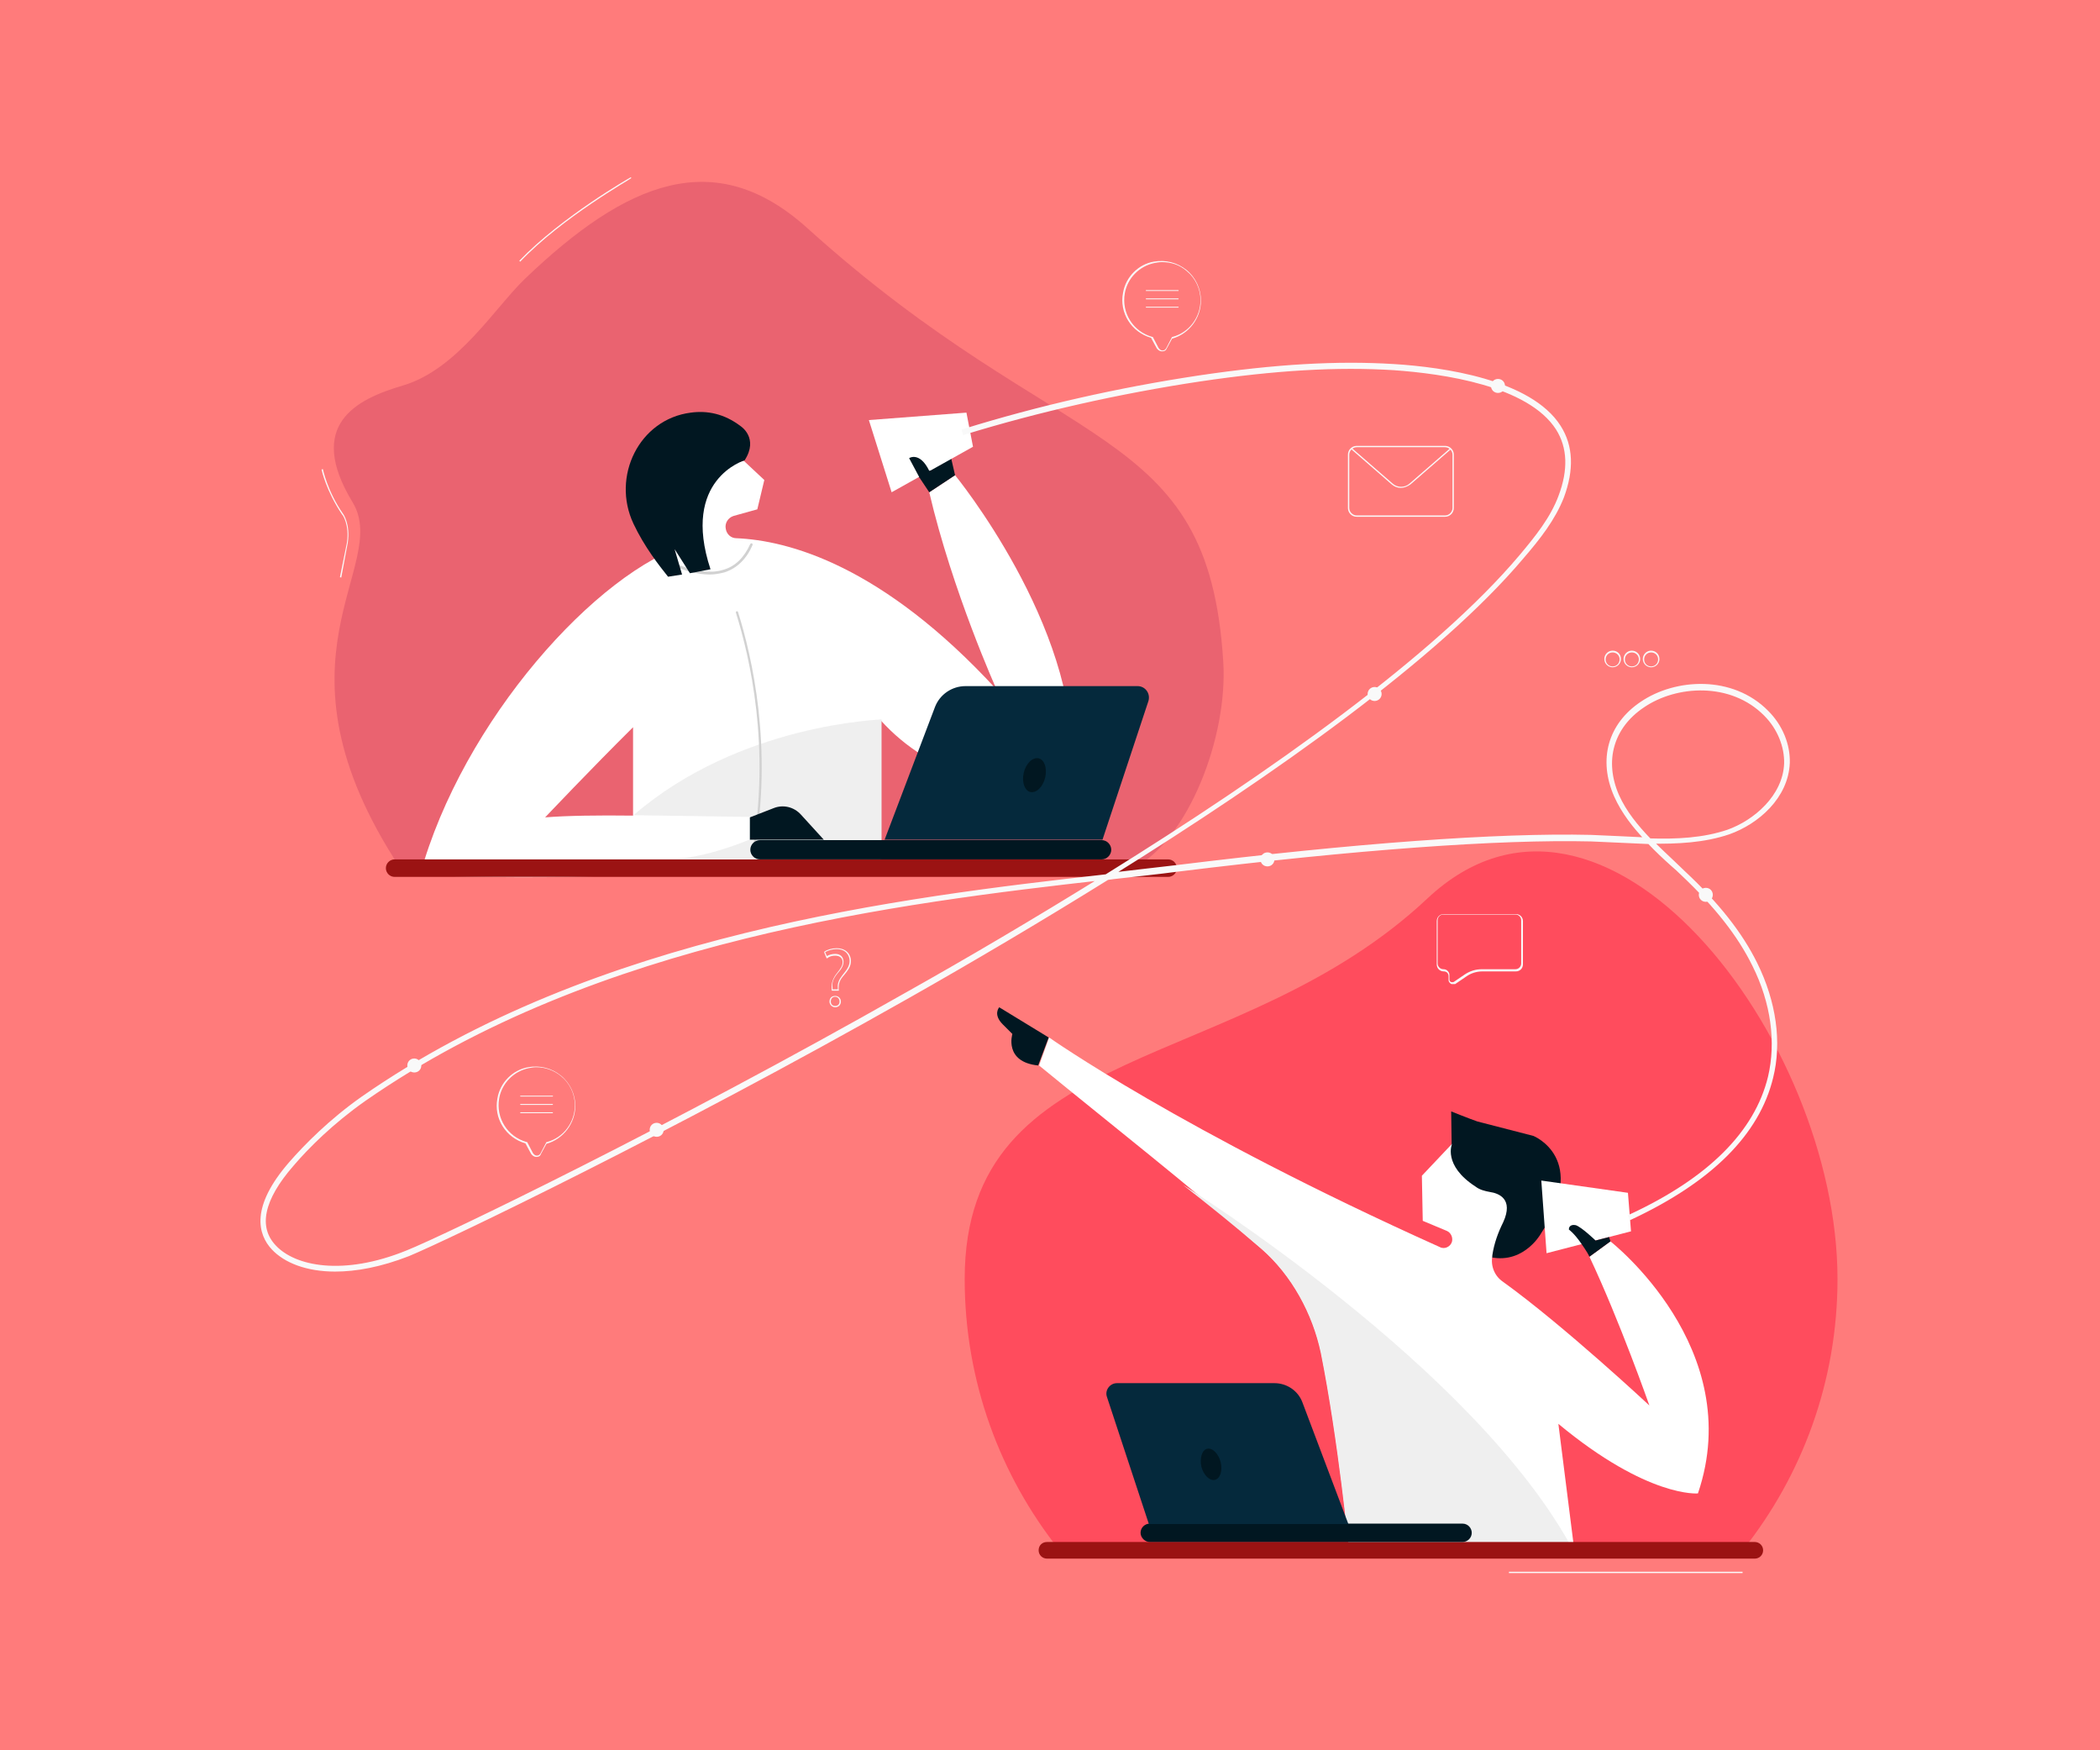
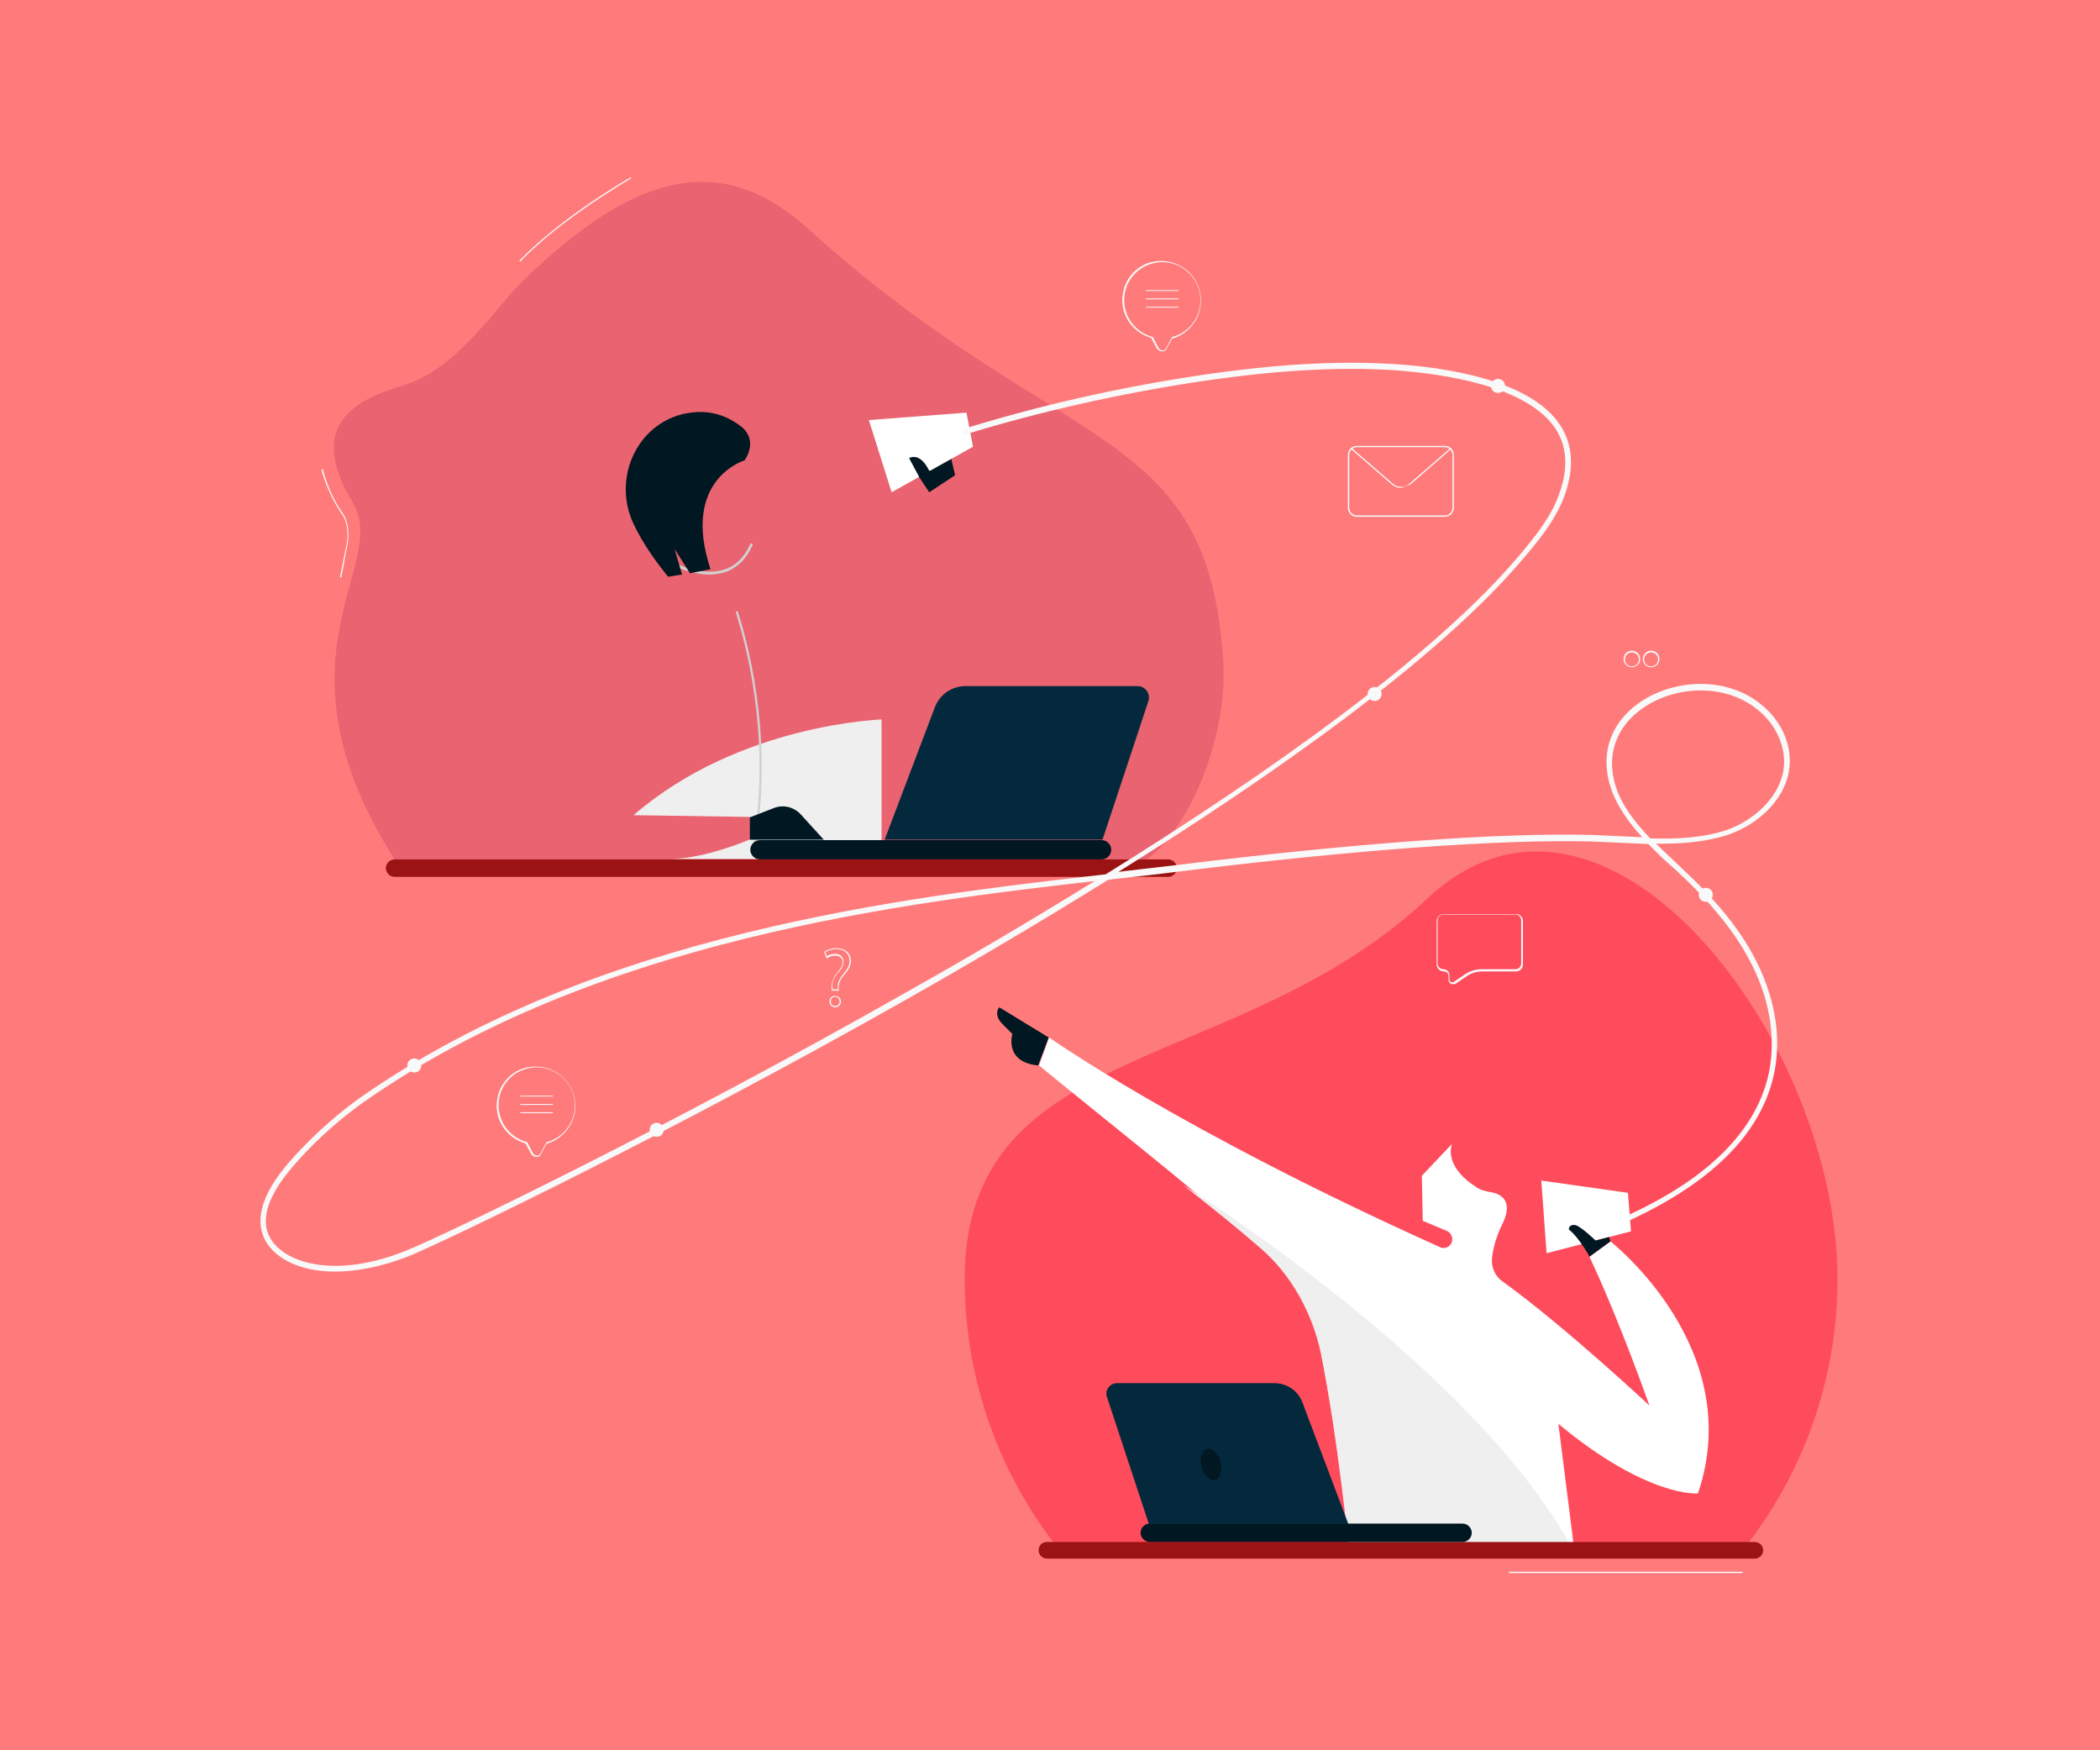
<svg xmlns="http://www.w3.org/2000/svg" version="1.1" id="Calque_1" x="0px" y="0px" viewBox="0 0 480 400" style="enable-background:new 0 0 480 400;" xml:space="preserve">
  <style type="text/css">
	.st0{fill:#FF7B7B;}
	.st1{fill:#EA6370;}
	.st2{fill:#FFFFFF;}
	.st3{fill:#9B1313;}
	.st4{fill:#EFEFEF;}
	.st5{fill:#D1D1D1;}
	.st6{fill:#011721;}
	.st7{fill:#05293C;}
	.st8{fill:#FF4C5D;}
	.st9{fill:#F9F9F9;stroke:#F9F9F9;stroke-miterlimit:10;}
	.st10{fill:#F9F9F9;}
</style>
  <rect class="st0" width="480" height="400" />
  <g>
    <g>
      <g>
        <g>
          <g>
            <g>
              <path class="st1" d="M259.1,198.4c12.5-6.5,21.6-30,20.5-47.2c-3.4-55.1-36.3-46-95.1-99.1c-21.1-19-41.3-10.6-64.5,11.6        c-6.8,6.5-15.4,20.7-27.9,24.4c-10.6,3.1-22.3,8.9-11.5,26.7c8.9,14.7-20.8,35.6,10.9,83.6H259.1z" />
            </g>
            <g>
-               <path class="st2" d="M218.3,108.6l-5.9,3.9c5.3,22.7,15.4,45.1,15.4,45.1c-26.2-28.5-47.7-34.1-59.5-34.6        c-1.2,0-2.2-0.9-2.4-2.1c-0.3-1.3,0.5-2.6,1.8-3l5.4-1.5l1.6-6.7l-4.7-4.4l-10.8,3.1l-1.3,12.8l-0.2,3        c-21.1,6.2-52,40.5-61.7,75.8c0,0,48.8,2.3,80.2-3.2h25v-32.3c11.9,13.3,28.6,15.9,37.4,16.2c3.5,0.1,6.3-2.6,6.4-6        C246.4,142.9,218.3,108.6,218.3,108.6z M124.6,186.8c0,0,10.6-11.2,20.1-20.6v20.2C136.8,186.3,129.5,186.4,124.6,186.8z" />
-             </g>
+               </g>
            <g>
              <path class="st3" d="M267,196.4H90.2c-1.1,0-2,0.9-2,2l0,0c0,1.1,0.9,2,2,2H267c1.1,0,2-0.9,2-2l0,0        C269,197.3,268.1,196.4,267,196.4z" />
            </g>
            <g>
              <path class="st4" d="M144.8,186.3l26.7,0.4v5.1c0,0-10.4,4.5-18.3,4.5h48.3v-31.9C201.5,164.5,169.1,165.3,144.8,186.3z" />
            </g>
            <g>
              <path class="st5" d="M172.2,195.1C172.2,195.1,172.1,195.1,172.2,195.1c-0.2,0-0.3-0.2-0.3-0.3c4.3-24-0.5-44.6-3.7-54.8        c0-0.1,0-0.3,0.2-0.3c0.1,0,0.3,0,0.3,0.2c3.2,10.2,8,30.9,3.7,55C172.4,195,172.3,195.1,172.2,195.1z" />
            </g>
            <g>
              <path class="st5" d="M162.2,131.3c-5.3,0-10.4-3.1-10.7-3.3c-0.1-0.1-0.2-0.2-0.1-0.4c0.1-0.1,0.2-0.2,0.4-0.1        c0.1,0,7.6,4.6,13.6,2.7c2.7-0.8,4.7-2.8,6.1-5.9c0.1-0.1,0.2-0.2,0.4-0.1c0.1,0.1,0.2,0.2,0.1,0.4c-1.4,3.2-3.6,5.3-6.4,6.2        C164.5,131.1,163.3,131.3,162.2,131.3z" />
            </g>
            <g>
              <path class="st6" d="M162.4,130.1L162.4,130.1c-6.8-20.6,7.8-24.9,7.8-24.9c3.3-5.1-0.9-7.8-0.9-7.8        c-3.8-2.9-7.7-3.6-11.4-3.1c-11.8,1.5-18.2,14.6-13.1,25.4c2.5,5.3,5.9,9.6,7.9,12.1l3.2-0.5l-1.7-5.8l3.5,5.5L162.4,130.1z" />
            </g>
            <g>
              <path class="st6" d="M171.4,186.8l5.4-2.1c2.2-0.9,4.7-0.3,6.3,1.5l5.2,5.7h-16.9V186.8z" />
            </g>
            <g>
              <g>
                <path class="st6" d="M251.8,196.4h-78.1c-1.2,0-2.2-1-2.2-2.2l0,0c0-1.2,1-2.2,2.2-2.2h78.1c1.2,0,2.2,1,2.2,2.2l0,0         C254,195.4,253,196.4,251.8,196.4z" />
              </g>
              <g>
                <path class="st7" d="M202.2,191.9l11.5-30.3c1.1-2.9,3.9-4.8,7-4.8H260c1.8,0,3,1.7,2.5,3.4L252,191.9H202.2z" />
              </g>
              <g>
-                 <path class="st6" d="M238.9,177.7c-0.5,2.1-2,3.6-3.4,3.3c-1.3-0.3-2-2.3-1.5-4.4c0.5-2.1,2-3.6,3.4-3.3         C238.7,173.6,239.4,175.5,238.9,177.7z" />
-               </g>
+                 </g>
            </g>
            <g>
              <polygon class="st6" points="218.3,108.6 217.1,103.4 209.2,107.7 212.4,112.5       " />
            </g>
            <g>
              <polygon class="st2" points="222.4,102.1 203.8,112.5 198.6,96 220.9,94.3       " />
            </g>
            <g>
              <path class="st6" d="M210.2,109.2l-2.4-4.5c0,0,2.4-1.6,4.6,2.9l2.8-0.3L210.2,109.2z" />
            </g>
          </g>
          <g>
            <g>
              <path class="st8" d="M398.4,354.2c13.5-17,21.6-38.5,21.6-61.9c0-55.1-53.5-124.7-93.7-87c-43.3,40.7-105.8,31.9-105.8,87        c0,23.4,8.1,44.9,21.6,61.9H398.4z" />
            </g>
            <g>
              <g>
-                 <path class="st6" d="M331.8,261.4l-0.1-7.4c0,0,4.5,1.8,6,2.3l12.8,3.3c0,0,12.9,5.2,1.6,22.5c0,0-4.4,7.7-12.9,4.8         l-9.3-20.8L331.8,261.4z" />
-               </g>
+                 </g>
              <g>
                <path class="st2" d="M368.1,283.7l-4.8,3.5c6.9,14.6,13.7,34,13.7,34s-19.6-18.3-33.5-28.3c-1.9-1.3-2.8-3.6-2.4-5.8l0-0.2         c0.4-2.7,1.3-5.2,2.5-7.6c2.4-5.3-1-6.6-3.1-6.9c-1.1-0.2-2.3-0.5-3.2-1.2c-7.6-4.9-5.4-9.8-5.4-9.8l-6.9,7.3l0.2,10.3         l5.5,2.3c0.9,0.4,1.4,1.4,1.2,2.4l0,0c-0.3,1.2-1.7,1.9-2.8,1.3c-59.2-26.6-89.3-47.9-89.3-47.9l-2.3,6.4         c17.1,14,34.1,27.3,50.9,41.9c6.9,6,11.7,14.8,13.6,23.8c4,20,6.4,44.7,6.4,44.7l51.5,0.8l-3.7-29.3         c20.5,17,31.9,15.9,31.9,15.9C399.4,308.1,368.1,283.7,368.1,283.7z" />
              </g>
              <g>
                <path class="st6" d="M239.7,237.1l-11.3-6.9c0,0-1.5,1.6,0.8,3.9l2.2,2.2c0,0-2,6.4,5.9,7.2L239.7,237.1z" />
              </g>
              <g>
                <polygon class="st2" points="353.5,286.4 372.8,281.4 372.1,272.6 352.3,269.8        " />
              </g>
              <g>
                <path class="st6" d="M368.1,283.7l-0.3-1l-3.1,0.8c0,0-3.1-3-4.5-3.5c-0.4-0.1-1.6-0.2-1.6,1c0,0,1.2,0.8,2.9,3.3         c0,0,1.3,1.8,1.8,2.9L368.1,283.7z" />
              </g>
              <g>
                <path class="st4" d="M270.4,270.8L270.4,270.8c6,4.7,12,9.5,17.9,14.6c6.9,6,11.7,14.8,13.6,23.8c4,20,6.4,44.7,6.4,44.7         l51.5,0.8C337.6,312.6,270.4,270.8,270.4,270.8z" />
              </g>
            </g>
            <g>
              <path class="st3" d="M239.3,352.4h161.8c1,0,1.9,0.8,1.9,1.9l0,0c0,1-0.8,1.9-1.9,1.9H239.3c-1,0-1.9-0.8-1.9-1.9l0,0        C237.4,353.2,238.2,352.4,239.3,352.4z" />
            </g>
            <g>
              <g>
                <path class="st6" d="M262.8,352.4h71.5c1.1,0,2.1-0.9,2.1-2.1l0,0c0-1.1-0.9-2.1-2.1-2.1h-71.5c-1.1,0-2.1,0.9-2.1,2.1l0,0         C260.7,351.4,261.7,352.4,262.8,352.4z" />
              </g>
              <g>
                <path class="st7" d="M308.2,348.3l-10.5-27.8c-1-2.7-3.6-4.4-6.4-4.4h-36c-1.6,0-2.8,1.6-2.3,3.1l9.6,29.1H308.2z" />
              </g>
              <g>
                <path class="st6" d="M274.6,335.2c0.5,1.9,1.9,3.3,3.1,3s1.8-2.1,1.3-4.1c-0.5-1.9-1.9-3.3-3.1-3S274.2,333.3,274.6,335.2z" />
              </g>
            </g>
          </g>
        </g>
        <g>
          <path class="st9" d="M76.6,290.1c-6.5,0-11.4-2-14.1-4.9c-3-3.2-4.8-9.2,4-19.3c3.4-3.9,9.1-9.7,16.5-14.9      c53.3-37.1,123.1-45.4,169.9-50.7c37.7-23.4,75.4-50.1,94.8-73.1c3.6-4.3,7.1-8.6,9-13.7c2.3-6.1,2.1-11.3-0.6-15.6      c-6.6-10.3-26.3-13-37.5-13.8c-12.9-0.8-27,0-44.5,2.6c-18.5,2.8-36.6,6.9-53.6,12.1l-0.1-0.3c17.1-5.3,35.1-9.4,53.7-12.2      c17.5-2.6,31.6-3.4,44.5-2.6c11.2,0.7,31.1,3.5,37.7,13.9c2.8,4.4,3,9.7,0.7,15.9c-2,5.1-5.4,9.4-9.1,13.7      c-19.3,22.9-56.8,49.4-94.4,72.8c0.3,0,0.6-0.1,0.9-0.1c5.2-0.6,10.1-1.2,14.6-1.7c40.6-5,73.3-7.4,94.6-6.9      c2.2,0.1,4.4,0.2,6.7,0.3c2.1,0.1,4.2,0.2,6.3,0.3c-2.9-3-5.5-6.3-7.2-10.1c-3.6-8.2-1.4-16.1,5.9-21c7.8-5.3,20.6-6,28.5,2      c3.2,3.2,4.9,7.4,4.8,11.5c-0.3,7.8-7,13.6-13.5,15.9c-5.6,1.9-11.7,2.2-17.8,2.1c1.7,1.7,3.4,3.3,5.1,4.9      c0.8,0.8,1.6,1.5,2.4,2.3c7.7,7.2,13,13.9,16.4,20.8c4.3,8.7,5.6,17.9,3.6,25.9c-3.1,12.8-13.9,23.5-32,32l-0.1-0.2      c18.1-8.4,28.8-19.1,31.9-31.8c1.9-8,0.7-17.1-3.6-25.7c-3.4-6.9-8.6-13.5-16.3-20.8c-0.8-0.8-1.6-1.5-2.4-2.2      c-1.8-1.6-3.6-3.3-5.3-5.1c-2.2-0.1-4.4-0.2-6.6-0.3c-2.3-0.1-4.5-0.2-6.7-0.3c-21.2-0.5-53.9,1.9-94.5,6.9      c-4.5,0.6-9.4,1.1-14.6,1.7c-0.5,0.1-1,0.1-1.5,0.2c-15.6,9.7-31.2,18.9-45.5,27c-54.7,31-105.6,55.4-114.3,59      C86.9,289.1,81.3,290.1,76.6,290.1z M252.4,200.6c-46.8,5.3-116.2,13.7-169.2,50.6c-7.4,5.2-13.1,10.9-16.5,14.9      c-6.9,7.9-8.3,14.4-4,18.9c4.6,4.9,15.8,7.2,30.5,1.2c8.7-3.5,59.6-28,114.2-59C221.5,219.3,236.9,210.2,252.4,200.6z       M377,192.1c6.2,0.2,12.4-0.1,18-2c6.2-2.2,13-8,13.3-15.6c0.1-4-1.6-8.2-4.7-11.3c-7.8-7.9-20.5-7.2-28.2-1.9      c-7.1,4.8-9.3,12.6-5.8,20.6C371.3,185.7,374,189,377,192.1z" />
        </g>
        <g>
          <path class="st10" d="M344,88.2c0,0.9-0.7,1.6-1.6,1.6c-0.9,0-1.6-0.7-1.6-1.6c0-0.9,0.7-1.6,1.6-1.6      C343.3,86.6,344,87.3,344,88.2z" />
        </g>
        <g>
          <circle class="st10" cx="314.2" cy="158.6" r="1.6" />
        </g>
        <g>
          <path class="st10" d="M151.7,258.2c0,0.9-0.7,1.6-1.6,1.6s-1.6-0.7-1.6-1.6c0-0.9,0.7-1.6,1.6-1.6S151.7,257.4,151.7,258.2z" />
        </g>
        <g>
          <path class="st10" d="M96.3,243.5c0,0.9-0.7,1.6-1.6,1.6c-0.9,0-1.6-0.7-1.6-1.6s0.7-1.6,1.6-1.6      C95.5,241.9,96.3,242.6,96.3,243.5z" />
        </g>
        <g>
-           <path class="st10" d="M291.3,196.4c0,0.9-0.7,1.6-1.6,1.6s-1.6-0.7-1.6-1.6c0-0.9,0.7-1.6,1.6-1.6S291.3,195.5,291.3,196.4z" />
-         </g>
+           </g>
        <g>
          <path class="st10" d="M391.5,204.5c0,0.9-0.7,1.6-1.6,1.6c-0.9,0-1.6-0.7-1.6-1.6c0-0.9,0.7-1.6,1.6-1.6      C390.8,202.9,391.5,203.6,391.5,204.5z" />
        </g>
        <g>
          <path class="st10" d="M118.9,59.8l-0.2-0.2c9.7-10.1,25.3-19,25.5-19.1l0.1,0.2C144.2,40.9,128.5,49.7,118.9,59.8z" />
        </g>
        <g>
          <path class="st10" d="M78,132l-0.3-0.1l1.6-7.9c0.6-4.1-1-6.4-1.1-6.4c-3.6-5.3-4.7-10.2-4.7-10.3l0.3-0.1c0,0,1,5,4.6,10.2      c0.1,0.1,1.7,2.4,1.1,6.6L78,132z" />
        </g>
        <g>
          <rect x="344.9" y="359.2" class="st10" width="53.4" height="0.3" />
        </g>
      </g>
      <g>
        <g>
          <path class="st10" d="M122.6,264.4c-0.5,0-0.9-0.3-1.2-0.7l-1.3-2.4c-4.5-1.3-7.3-5.7-6.4-10.3c0.6-3.6,3.5-6.5,7-7.1      c2.7-0.5,5.4,0.2,7.5,1.9c2.1,1.7,3.3,4.3,3.3,6.9c0,4-2.7,7.6-6.6,8.7l-1.3,2.4C123.5,264.2,123.1,264.4,122.6,264.4z       M122.6,243.9c-0.6,0-1.2,0.1-1.7,0.2c-3.5,0.7-6.2,3.5-6.8,6.9c-0.8,4.5,1.9,8.8,6.3,10l0.1,0l1.3,2.5c0.2,0.3,0.5,0.6,0.9,0.6      c0.4,0,0.7-0.2,0.9-0.6l1.3-2.5l0.1,0c3.8-1,6.4-4.5,6.4-8.4c0-2.6-1.2-5.1-3.2-6.7C126.6,244.6,124.6,243.9,122.6,243.9z" />
        </g>
        <g>
          <g>
            <path class="st10" d="M126.3,250.6h-7.3c-0.1,0-0.1-0.1-0.1-0.1c0-0.1,0.1-0.1,0.1-0.1h7.3c0.1,0,0.1,0.1,0.1,0.1       C126.4,250.6,126.3,250.6,126.3,250.6z" />
          </g>
          <g>
            <path class="st10" d="M126.3,252.5h-7.3c-0.1,0-0.1-0.1-0.1-0.1c0-0.1,0.1-0.1,0.1-0.1h7.3c0.1,0,0.1,0.1,0.1,0.1       C126.4,252.4,126.3,252.5,126.3,252.5z" />
          </g>
          <g>
            <path class="st10" d="M126.3,254.4h-7.3c-0.1,0-0.1-0.1-0.1-0.1c0-0.1,0.1-0.1,0.1-0.1h7.3c0.1,0,0.1,0.1,0.1,0.1       C126.4,254.3,126.3,254.4,126.3,254.4z" />
          </g>
        </g>
      </g>
      <g>
        <g>
          <path class="st10" d="M265.6,80.3c-0.5,0-0.9-0.3-1.2-0.7l-1.3-2.4c-4.5-1.3-7.3-5.7-6.4-10.3c0.6-3.6,3.5-6.5,7-7.1      c2.7-0.5,5.4,0.2,7.5,1.9c2.1,1.7,3.3,4.3,3.3,7c0,4-2.7,7.6-6.6,8.7l-1.3,2.4C266.5,80.1,266.1,80.3,265.6,80.3      C265.6,80.3,265.6,80.3,265.6,80.3z M265.6,59.9c-0.6,0-1.2,0.1-1.7,0.2c-3.5,0.7-6.2,3.5-6.8,6.9c-0.8,4.5,1.9,8.8,6.3,10      l0.1,0l1.3,2.5c0.2,0.3,0.5,0.6,0.9,0.6c0,0,0,0,0,0c0.4,0,0.7-0.2,0.9-0.6l1.3-2.5l0.1,0c3.8-1,6.4-4.5,6.4-8.4      c0-2.6-1.2-5.1-3.2-6.7C269.6,60.5,267.6,59.9,265.6,59.9z" />
        </g>
        <g>
          <g>
            <path class="st10" d="M269.3,66.5h-7.3c-0.1,0-0.1-0.1-0.1-0.1c0-0.1,0.1-0.1,0.1-0.1h7.3c0.1,0,0.1,0.1,0.1,0.1       C269.4,66.5,269.4,66.5,269.3,66.5z" />
          </g>
          <g>
            <path class="st10" d="M269.3,68.4h-7.3c-0.1,0-0.1-0.1-0.1-0.1c0-0.1,0.1-0.1,0.1-0.1h7.3c0.1,0,0.1,0.1,0.1,0.1       C269.4,68.3,269.4,68.4,269.3,68.4z" />
          </g>
          <g>
            <path class="st10" d="M269.3,70.3h-7.3c-0.1,0-0.1-0.1-0.1-0.1c0-0.1,0.1-0.1,0.1-0.1h7.3c0.1,0,0.1,0.1,0.1,0.1       C269.4,70.2,269.4,70.3,269.3,70.3z" />
          </g>
        </g>
      </g>
      <g>
        <g>
-           <path class="st10" d="M368.6,152.5c-1,0-1.9-0.8-1.9-1.9c0-1,0.8-1.9,1.9-1.9s1.9,0.8,1.9,1.9      C370.5,151.7,369.6,152.5,368.6,152.5z M368.6,149.1c-0.9,0-1.6,0.7-1.6,1.6c0,0.9,0.7,1.6,1.6,1.6s1.6-0.7,1.6-1.6      C370.2,149.8,369.5,149.1,368.6,149.1z" />
-         </g>
+           </g>
        <g>
          <path class="st10" d="M373,152.5c-1,0-1.9-0.8-1.9-1.9c0-1,0.8-1.9,1.9-1.9c1,0,1.9,0.8,1.9,1.9      C374.9,151.7,374,152.5,373,152.5z M373,149.1c-0.9,0-1.6,0.7-1.6,1.6c0,0.9,0.7,1.6,1.6,1.6c0.9,0,1.6-0.7,1.6-1.6      C374.6,149.8,373.9,149.1,373,149.1z" />
        </g>
        <g>
          <path class="st10" d="M377.4,152.5c-1,0-1.9-0.8-1.9-1.9c0-1,0.8-1.9,1.9-1.9c1,0,1.9,0.8,1.9,1.9      C379.3,151.7,378.4,152.5,377.4,152.5z M377.4,149.1c-0.9,0-1.6,0.7-1.6,1.6c0,0.9,0.7,1.6,1.6,1.6s1.6-0.7,1.6-1.6      C379,149.8,378.3,149.1,377.4,149.1z" />
        </g>
      </g>
      <g>
        <g>
          <path class="st10" d="M330.3,118.1h-20.2c-1.1,0-2-0.9-2-2v-12.2c0-1.1,0.9-2,2-2h20.2c1.1,0,2,0.9,2,2v12.2      C332.3,117.2,331.4,118.1,330.3,118.1z M310.1,102.2c-0.9,0-1.7,0.8-1.7,1.7v12.2c0,0.9,0.8,1.7,1.7,1.7h20.2      c0.9,0,1.7-0.8,1.7-1.7v-12.2c0-0.9-0.8-1.7-1.7-1.7H310.1z" />
        </g>
        <g>
-           <path class="st10" d="M320.2,111.5c-0.8,0-1.5-0.3-2.1-0.8l-9.2-8c-0.1,0-0.1-0.1,0-0.2c0.1-0.1,0.1-0.1,0.2,0l9.2,8      c1.1,1,2.8,1,3.9,0l9.2-8c0.1,0,0.1,0,0.2,0c0,0.1,0,0.1,0,0.2l-9.2,8C321.7,111.2,320.9,111.5,320.2,111.5z" />
+           <path class="st10" d="M320.2,111.5c-0.8,0-1.5-0.3-2.1-0.8l-9.2-8c-0.1,0-0.1-0.1,0-0.2c0.1-0.1,0.1-0.1,0.2,0l9.2,8      c1.1,1,2.8,1,3.9,0l9.2-8c0.1,0,0.1,0,0.2,0c0,0.1,0,0.1,0,0.2l-9.2,8z" />
        </g>
      </g>
      <g>
        <path class="st10" d="M332,224.9c-0.2,0-0.3,0-0.4-0.1c-0.3-0.2-0.5-0.5-0.5-0.8l0-0.9c0-0.3-0.1-0.6-0.3-0.8     c-0.2-0.2-0.5-0.3-0.8-0.3c-0.9,0-1.6-0.7-1.6-1.6v-9.9c0-0.9,0.7-1.6,1.6-1.6h16.5c0.9,0,1.6,0.7,1.6,1.6v9.9     c0,0.9-0.7,1.6-1.6,1.6h-7.6c-1.4,0-2.7,0.4-3.8,1.2l-2.5,1.7C332.4,224.9,332.2,224.9,332,224.9z M329.9,209     c-0.7,0-1.3,0.6-1.3,1.3v9.9c0,0.7,0.6,1.3,1.3,1.3c0.4,0,0.7,0.1,1,0.4c0.3,0.3,0.4,0.6,0.4,1l0,0.9c0,0.3,0.1,0.5,0.3,0.6     c0.2,0.1,0.5,0.1,0.7,0l2.5-1.7c1.2-0.8,2.5-1.2,4-1.2h7.6c0.7,0,1.3-0.6,1.3-1.3v-9.9c0-0.7-0.6-1.3-1.3-1.3H329.9z" />
      </g>
      <g>
        <g>
          <path class="st10" d="M190.9,230.2c-0.7,0-1.3-0.6-1.3-1.3c0-0.8,0.5-1.3,1.3-1.3c0.7,0,1.3,0.5,1.3,1.3      C192.2,229.7,191.6,230.2,190.9,230.2z M190.9,227.8c-0.6,0-1,0.4-1,1.1c0,0.6,0.4,1,1,1c0.6,0,1-0.4,1-1      C191.9,228.3,191.5,227.8,190.9,227.8z M191.7,226.4h-1.5c-0.1,0-0.1-0.1-0.1-0.1l0-0.5c-0.1-1.1,0.3-2.3,1.2-3.4      c0.8-1,1.3-1.7,1.3-2.5c0-0.9-0.6-1.5-1.7-1.5c-0.7,0-1.4,0.2-1.8,0.6c0,0-0.1,0-0.1,0c0,0-0.1,0-0.1-0.1l-0.5-1.2      c0-0.1,0-0.1,0-0.2c0.7-0.5,1.8-0.8,2.8-0.8c2.4,0,3.3,1.6,3.3,2.9c0,1.3-0.7,2.2-1.7,3.4c-0.8,0.9-1.1,1.7-1.1,2.7l0,0.5      C191.8,226.3,191.8,226.3,191.7,226.4C191.7,226.4,191.7,226.4,191.7,226.4z M190.3,226.1h1.2l0-0.4c-0.1-1,0.3-1.9,1.1-2.9      c0.9-1.1,1.6-2,1.6-3.2c0-1.2-0.8-2.7-3-2.7c-0.9,0-1.9,0.3-2.6,0.7l0.4,0.9c0.5-0.3,1.2-0.5,1.9-0.5c1.2,0,1.9,0.7,1.9,1.8      c0,0.9-0.5,1.7-1.4,2.7c-0.9,1.1-1.3,2.1-1.1,3.2L190.3,226.1z" />
        </g>
      </g>
    </g>
  </g>
</svg>